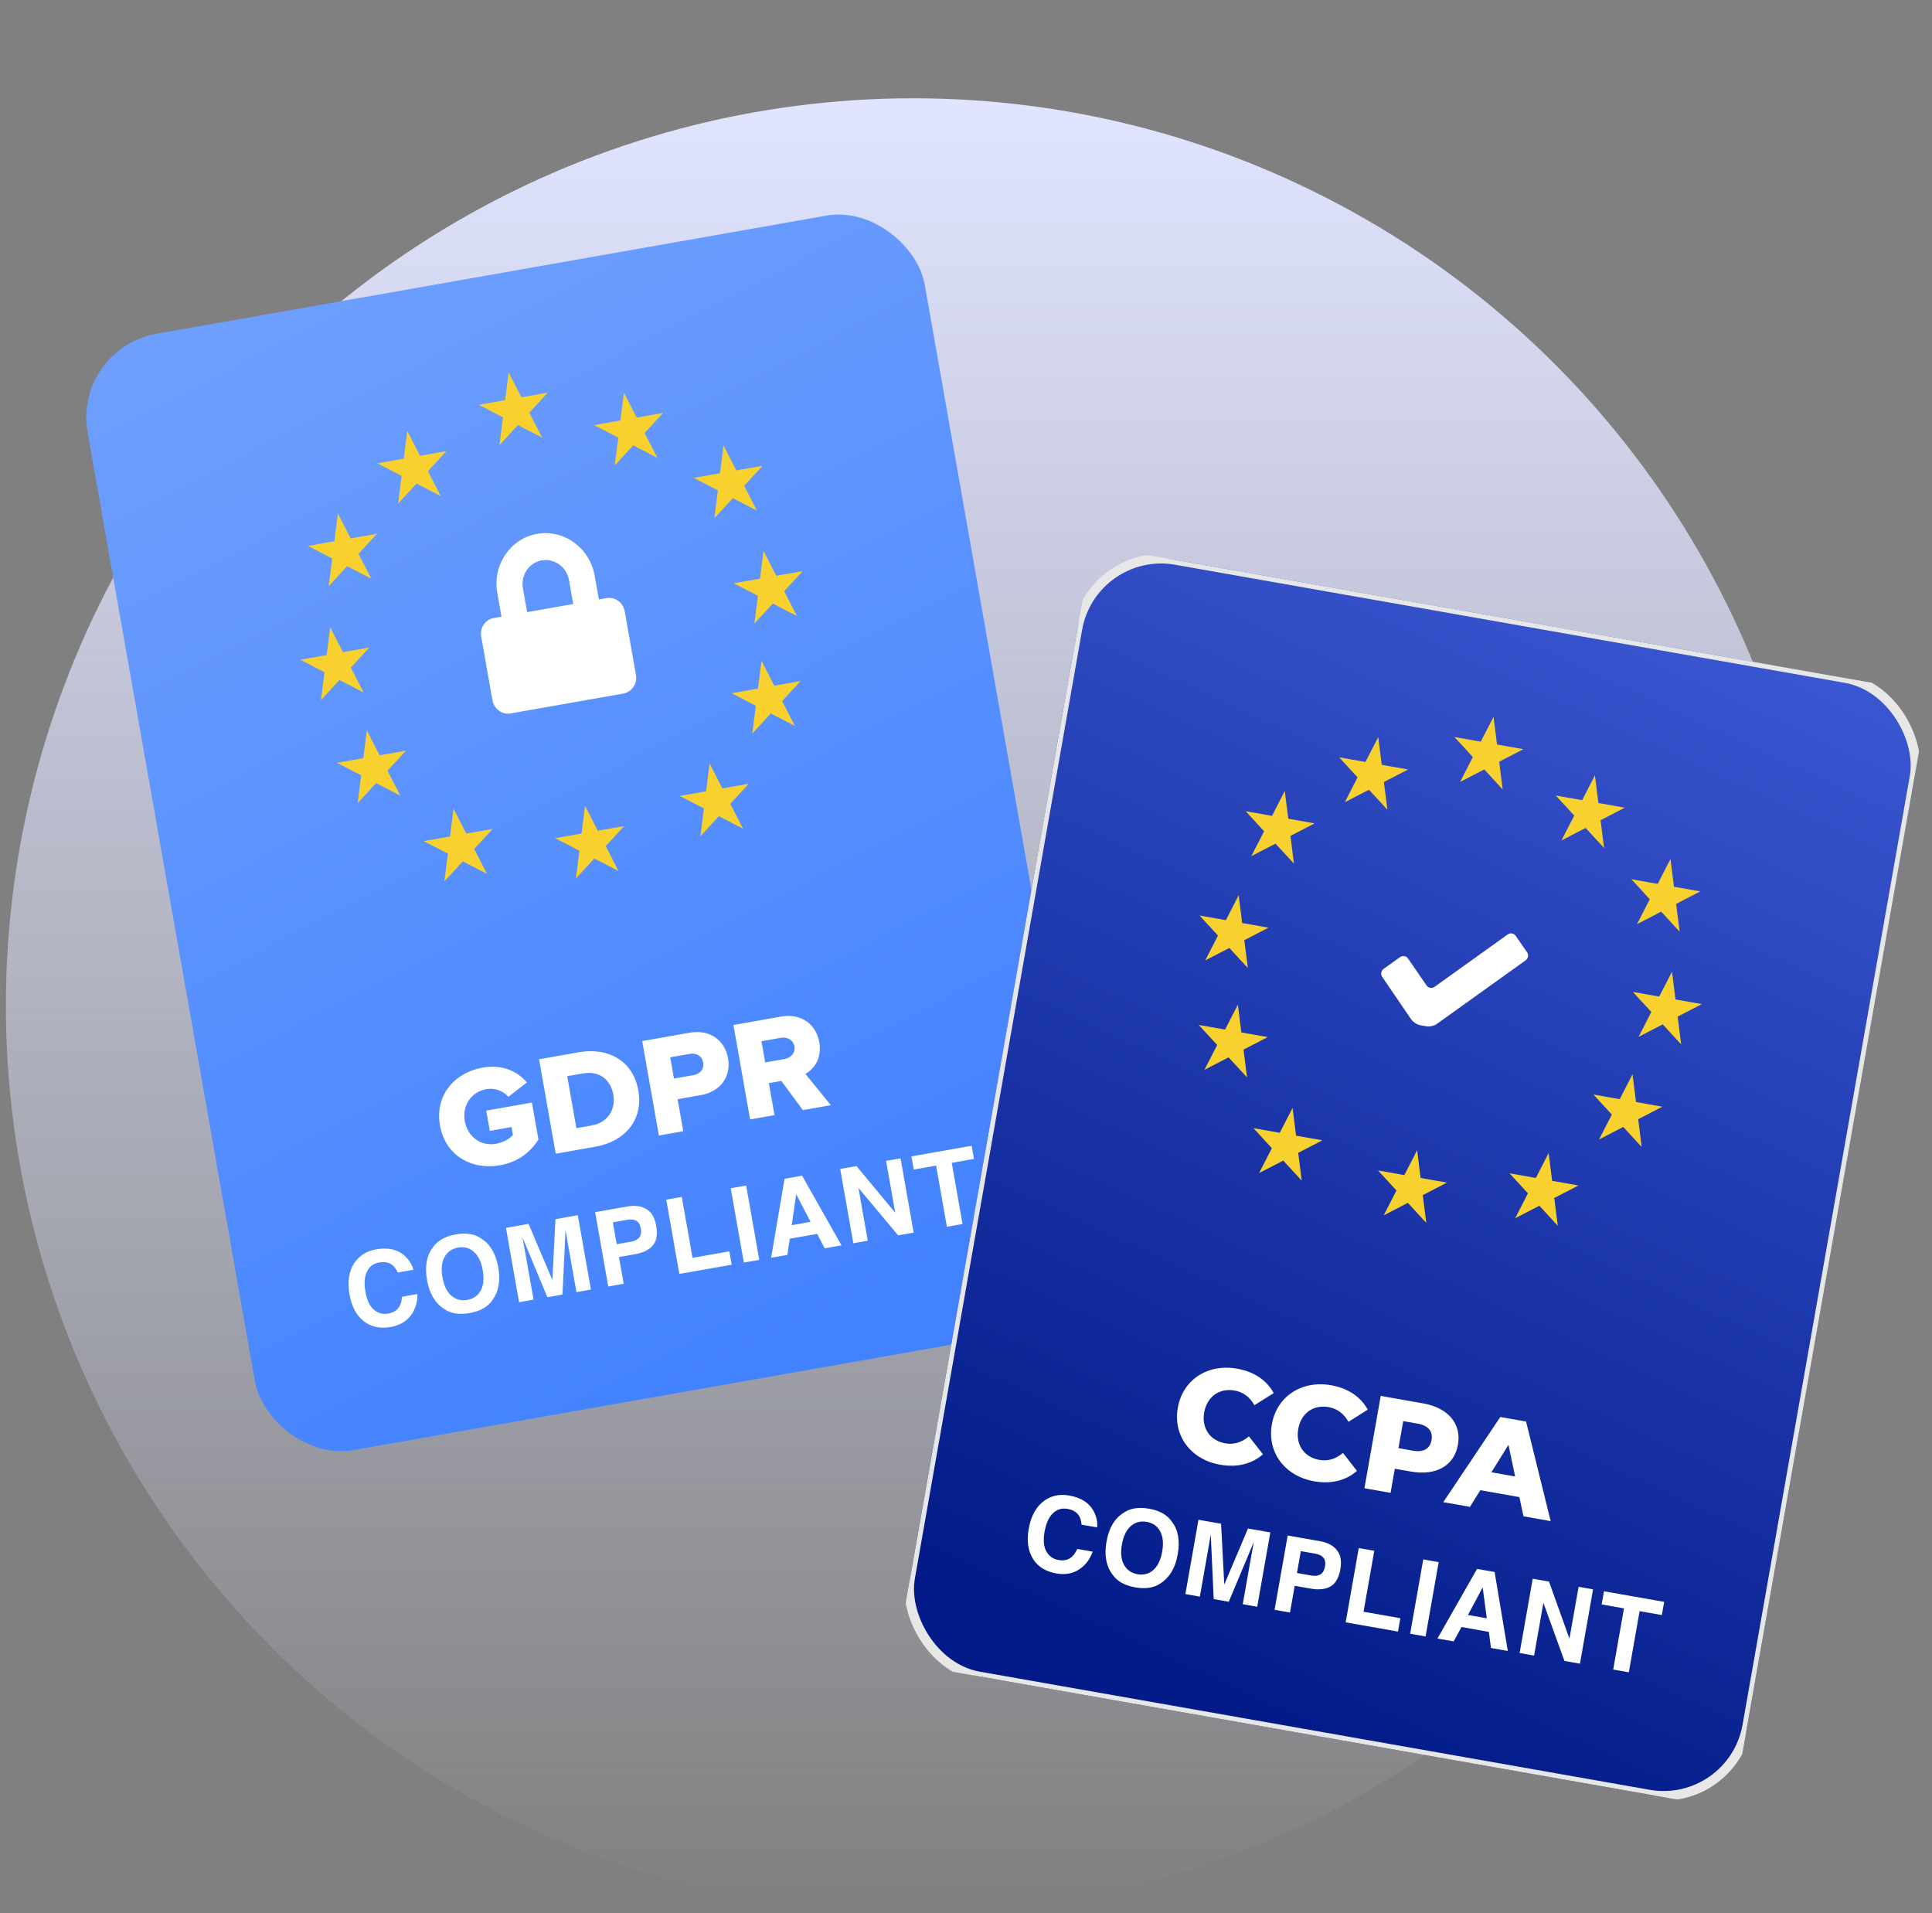
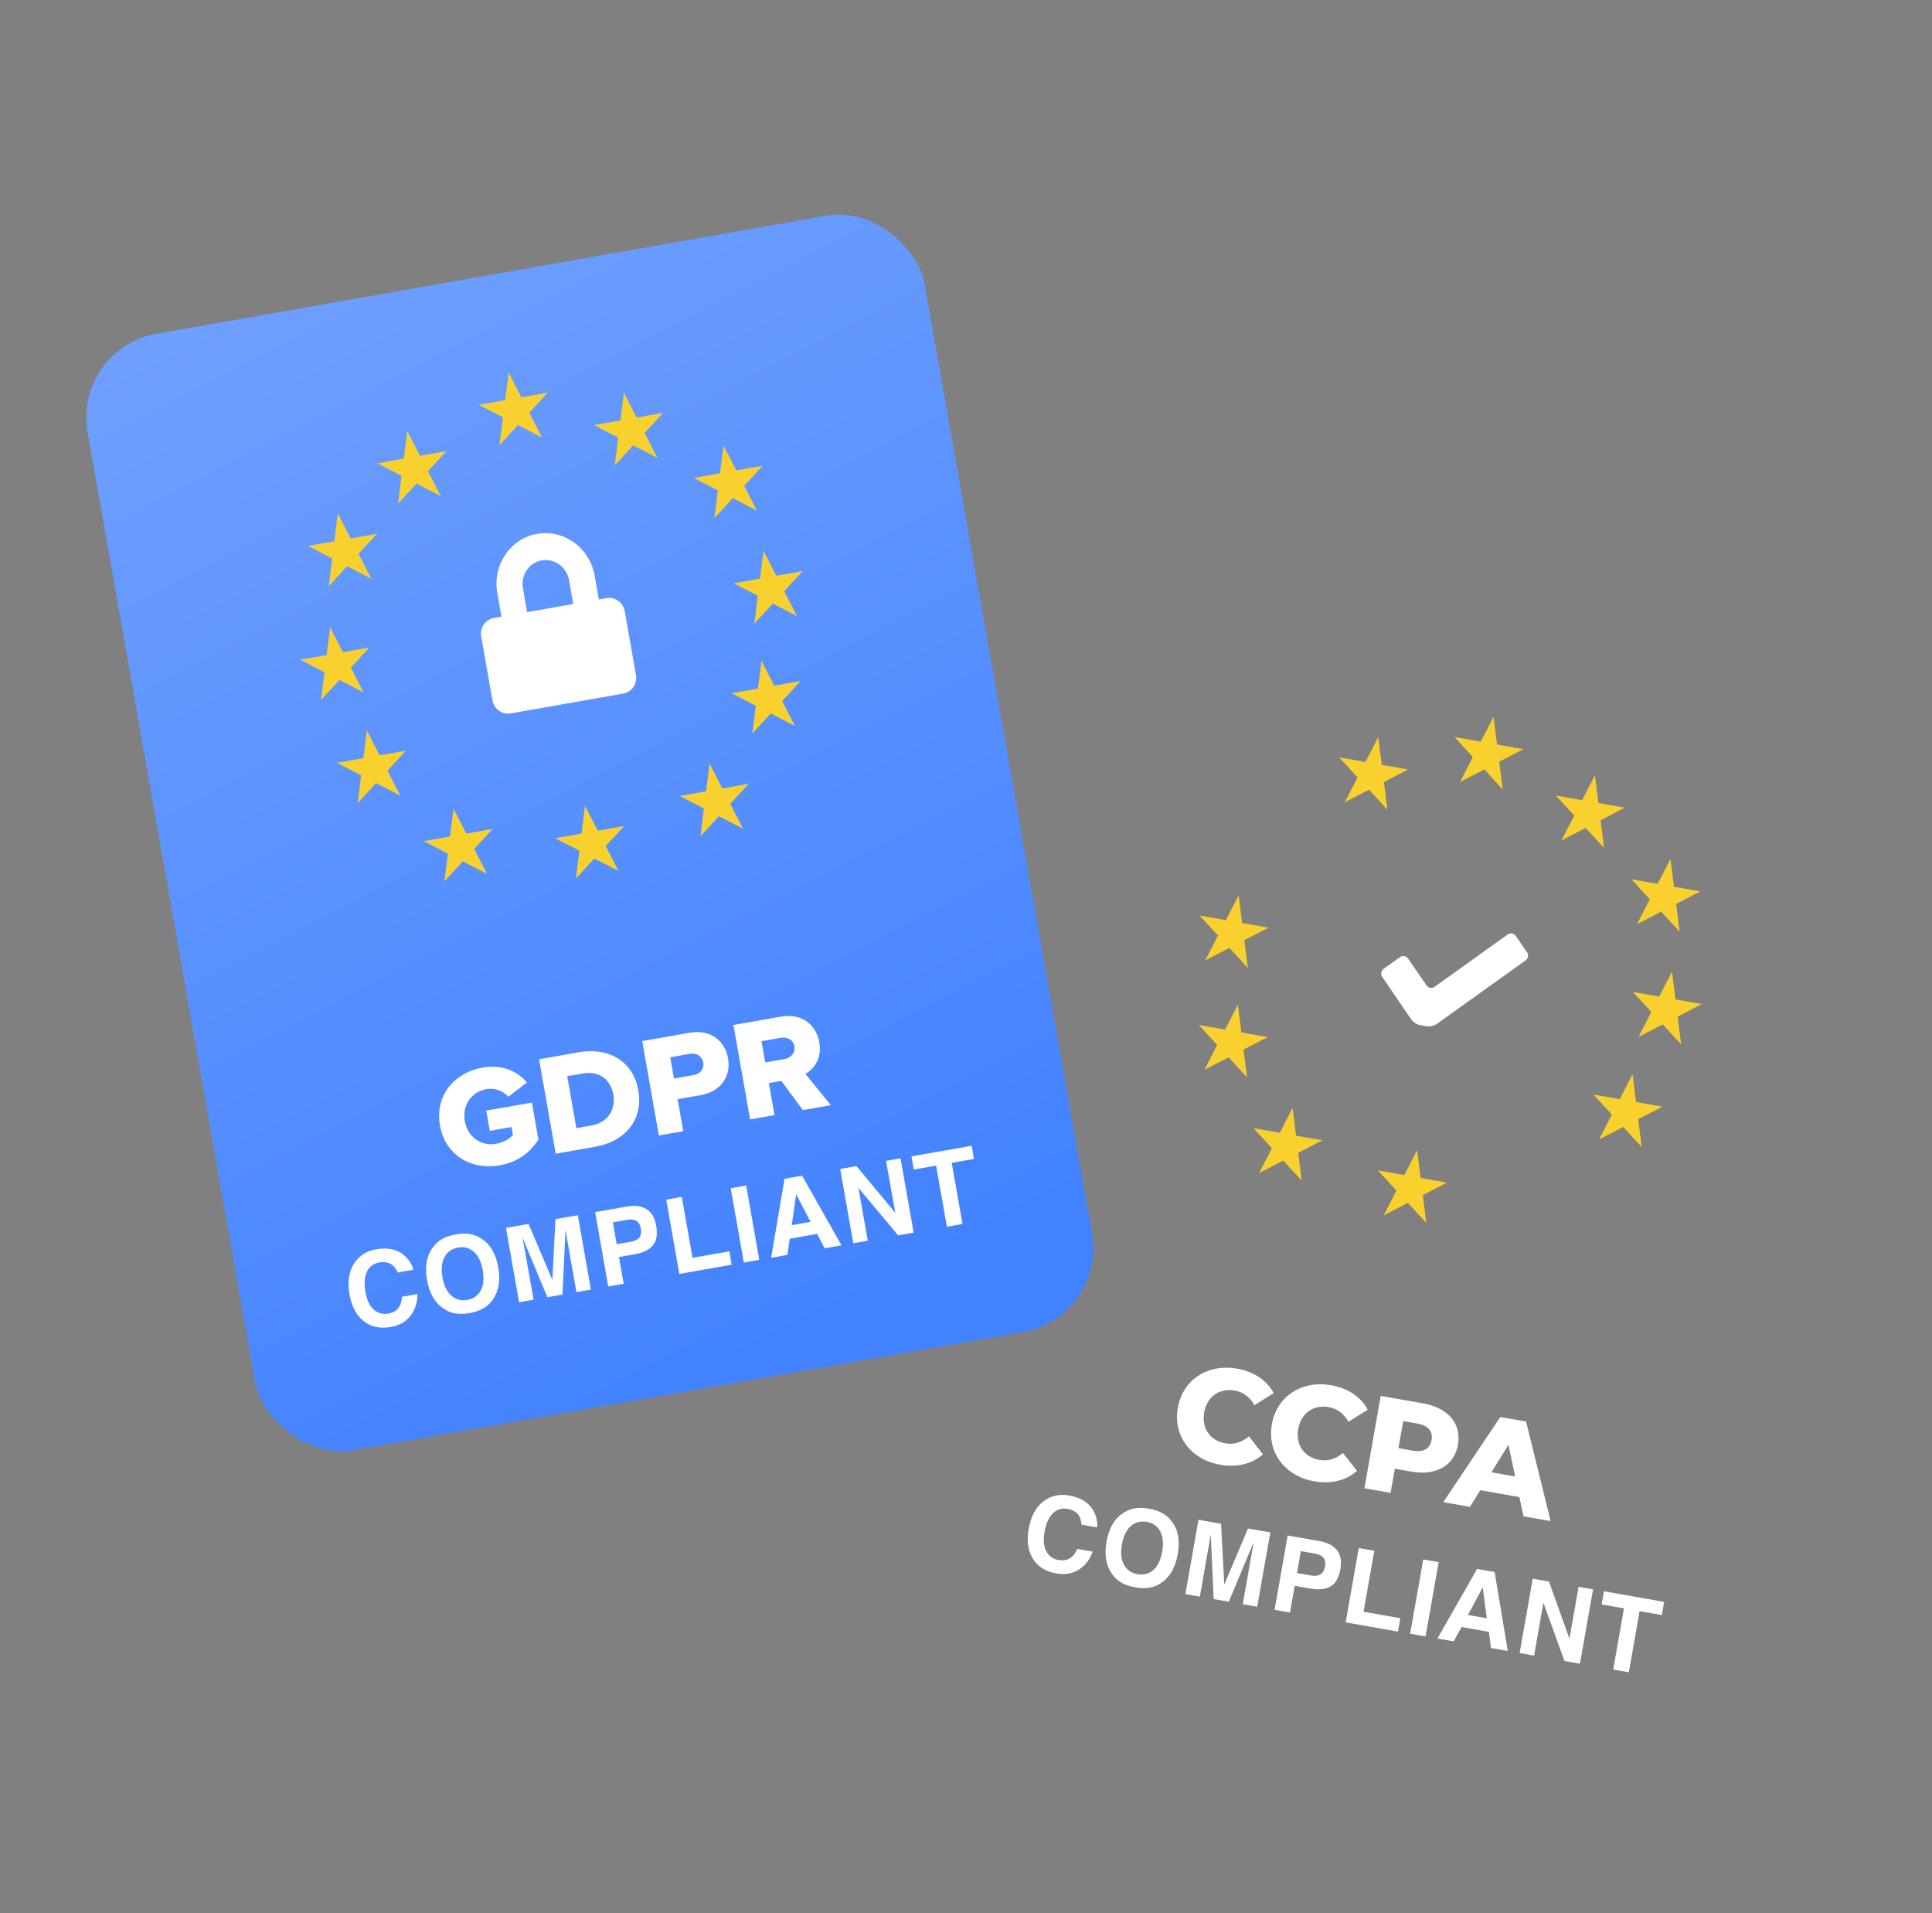
<svg xmlns="http://www.w3.org/2000/svg" width="202" height="200" viewBox="0 0 202 200" fill="none">
  <rect x="0" y="0" width="202" height="200" fill="#808080" stroke="none" />
-   <ellipse cx="95.478" cy="105.137" rx="94.863" ry="94.863" fill="url(#paint0_linear_1762_160)" />
  <g clip-path="url(#clip0_1762_160)">
    <rect x="7.615" y="36.433" width="88.877" height="118.503" rx="8.888" transform="rotate(-10 7.615 36.433)" fill="url(#paint1_linear_1762_160)" />
    <path fill-rule="evenodd" clip-rule="evenodd" d="M62.615 62.669L63.418 62.527C64.306 62.37 65.157 62.988 65.319 63.906L66.492 70.556C66.654 71.474 66.065 72.345 65.177 72.502L53.388 74.58C52.5 74.737 51.649 74.119 51.487 73.201L50.315 66.552C50.153 65.634 50.742 64.762 51.629 64.606L52.433 64.464L51.993 61.97C51.481 59.068 53.349 56.303 56.156 55.808C58.962 55.313 61.663 57.273 62.175 60.175L62.615 62.669ZM54.673 61.498L55.112 63.992L59.935 63.141L59.495 60.647C59.253 59.272 57.974 58.344 56.644 58.579C55.315 58.813 54.43 60.123 54.673 61.498Z" fill="white" />
    <path d="M53.18 38.928L54.516 41.532L57.269 41.046L55.342 43.14L56.678 45.744L54.15 44.434L52.224 46.529L52.589 43.626L50.061 42.317L52.814 41.831L53.18 38.928Z" fill="#F8D12E" />
    <path d="M61.169 84.236L62.505 86.84L65.258 86.355L63.331 88.449L64.667 91.052L62.14 89.743L60.213 91.837L60.578 88.934L58.05 87.626L60.803 87.14L61.169 84.236Z" fill="#F8D12E" />
    <path d="M65.233 41.05L66.569 43.653L69.322 43.168L67.395 45.263L68.731 47.865L66.204 46.556L64.276 48.651L64.642 45.748L62.114 44.439L64.868 43.953L65.233 41.05Z" fill="#F8D12E" />
    <path d="M79.617 69.077L80.953 71.681L83.706 71.195L81.779 73.29L83.115 75.892L80.588 74.584L78.66 76.677L79.026 73.775L76.498 72.466L79.252 71.981L79.617 69.077Z" fill="#F8D12E" />
    <path d="M79.828 57.588L81.164 60.191L83.918 59.705L81.99 61.799L83.326 64.403L80.799 63.095L78.872 65.189L79.237 62.285L76.709 60.976L79.462 60.491L79.828 57.588Z" fill="#F8D12E" />
    <path d="M34.52 65.576L35.856 68.179L38.609 67.694L36.682 69.788L38.019 72.392L35.492 71.084L33.564 73.177L33.929 70.274L31.401 68.965L34.155 68.479L34.52 65.576Z" fill="#F8D12E" />
    <path d="M38.354 76.352L39.69 78.957L42.444 78.471L40.516 80.565L41.852 83.168L39.325 81.859L37.398 83.953L37.763 81.051L35.235 79.742L37.989 79.256L38.354 76.352Z" fill="#F8D12E" />
    <path d="M75.648 46.569L76.984 49.173L79.738 48.688L77.81 50.782L79.147 53.385L76.62 52.077L74.692 54.17L75.057 51.268L72.53 49.959L75.283 49.474L75.648 46.569Z" fill="#F8D12E" />
    <path d="M35.324 53.68L36.66 56.284L39.413 55.799L37.486 57.893L38.821 60.496L36.295 59.187L34.367 61.281L34.733 58.379L32.205 57.07L34.959 56.584L35.324 53.68Z" fill="#F8D12E" />
    <path d="M74.192 79.817L75.528 82.42L78.281 81.934L76.353 84.029L77.69 86.632L75.163 85.323L73.235 87.418L73.601 84.515L71.073 83.205L73.827 82.719L74.192 79.817Z" fill="#F8D12E" />
    <path d="M42.579 45.044L43.915 47.648L46.668 47.162L44.741 49.257L46.078 51.86L43.55 50.55L41.623 52.645L41.988 49.743L39.46 48.433L42.213 47.948L42.579 45.044Z" fill="#F8D12E" />
    <path d="M47.419 84.537L48.755 87.141L51.508 86.656L49.581 88.749L50.917 91.353L48.39 90.045L46.462 92.138L46.828 89.235L44.3 87.927L47.053 87.442L47.419 84.537Z" fill="#F8D12E" />
    <path fill-rule="evenodd" clip-rule="evenodd" d="M46.003 117.657C46.557 120.794 49.307 122.339 52.259 121.818C54.128 121.489 55.434 120.48 56.296 119.123L55.615 115.26L50.838 116.102L51.211 118.219L53.481 117.818L53.627 118.647C53.284 119.043 52.634 119.433 51.862 119.569C50.245 119.854 48.884 118.812 48.599 117.199C48.315 115.586 49.238 114.141 50.855 113.856C51.79 113.691 52.638 114.076 53.153 114.657L55.091 113.155C54.148 112.055 52.624 111.225 50.459 111.607C47.506 112.127 45.45 114.519 46.003 117.657ZM58.102 120.605L56.362 110.734L60.516 110.001C63.631 109.452 66.2 110.922 66.74 113.985C67.28 117.049 65.372 119.323 62.271 119.87L58.102 120.605ZM60.263 117.935L61.865 117.652C63.601 117.346 64.388 115.911 64.129 114.446C63.861 112.921 62.732 111.899 60.922 112.219L59.305 112.504L60.263 117.935ZM68.887 118.703L67.147 108.832L72.102 107.958C74.327 107.566 75.807 108.846 76.123 110.637C76.436 112.413 75.478 114.092 73.252 114.485L70.849 114.909L71.439 118.253L68.887 118.703ZM73.524 111.08C73.404 110.399 72.821 110.044 72.139 110.164L70.077 110.528L70.468 112.748L72.53 112.384C73.213 112.264 73.641 111.746 73.524 111.08ZM83.945 116.048L81.694 112.997L80.388 113.227L80.978 116.571L78.427 117.021L76.686 107.15L81.641 106.276C83.836 105.889 85.338 107.12 85.662 108.955C85.965 110.672 85.073 111.775 84.211 112.263L86.868 115.533L83.945 116.048ZM83.061 109.383C82.941 108.702 82.301 108.372 81.633 108.49L79.616 108.846L80.007 111.066L82.025 110.71C82.692 110.592 83.181 110.064 83.061 109.383Z" fill="white" />
    <path d="M42.934 137.531C42.448 138.164 41.753 138.56 40.85 138.72C39.733 138.917 38.791 138.713 38.025 138.109C37.258 137.501 36.764 136.57 36.543 135.316C36.304 133.959 36.483 132.85 37.081 131.987C37.601 131.236 38.349 130.774 39.326 130.602C40.633 130.372 41.665 130.632 42.42 131.383C42.839 131.805 43.104 132.257 43.214 132.737L41.59 133.024C41.419 132.67 41.234 132.413 41.036 132.252C40.681 131.967 40.214 131.875 39.634 131.977C39.044 132.081 38.62 132.402 38.364 132.94C38.106 133.475 38.055 134.178 38.208 135.049C38.362 135.921 38.656 136.543 39.092 136.915C39.53 137.284 40.026 137.419 40.582 137.321C41.151 137.221 41.552 136.958 41.785 136.533C41.915 136.303 41.999 135.979 42.037 135.559L43.645 135.276C43.654 136.147 43.417 136.899 42.934 137.531ZM49.1 137.265C47.99 137.461 47.088 137.308 46.395 136.807C45.477 136.204 44.895 135.206 44.649 133.811C44.398 132.387 44.603 131.25 45.264 130.398C45.745 129.69 46.54 129.238 47.65 129.042C48.761 128.846 49.663 128.999 50.356 129.5C51.266 130.075 51.846 131.074 52.097 132.497C52.343 133.892 52.139 135.03 51.486 135.909C51.006 136.617 50.211 137.069 49.1 137.265ZM50.266 134.907C50.558 134.366 50.627 133.658 50.473 132.783C50.319 131.912 50.011 131.273 49.548 130.865C49.088 130.453 48.536 130.304 47.893 130.418C47.25 130.531 46.779 130.859 46.479 131.401C46.18 131.943 46.107 132.651 46.262 133.526C46.416 134.401 46.726 135.042 47.193 135.449C47.66 135.856 48.215 136.002 48.858 135.889C49.501 135.776 49.97 135.448 50.266 134.907ZM55.784 135.863L54.271 136.13L52.901 128.361L55.262 127.944L57.752 133.804L58.077 127.448L60.412 127.036L61.782 134.806L60.269 135.073L59.343 129.817C59.316 129.666 59.281 129.455 59.236 129.184C59.192 128.909 59.156 128.698 59.13 128.55L58.809 135.33L57.233 135.608L54.623 129.345C54.65 129.493 54.688 129.703 54.74 129.977C54.791 130.247 54.83 130.457 54.857 130.608L55.784 135.863ZM66.367 131.117L64.717 131.408L65.209 134.201L63.596 134.486L62.226 126.716L65.61 126.12C66.391 125.982 67.048 126.073 67.582 126.392C68.117 126.71 68.458 127.29 68.606 128.13C68.768 129.047 68.65 129.736 68.253 130.197C67.856 130.659 67.228 130.965 66.367 131.117ZM66.84 129.365C67.018 129.141 67.072 128.828 67 128.424C66.929 128.02 66.771 127.75 66.526 127.616C66.285 127.481 65.973 127.447 65.59 127.515L64.077 127.781L64.481 130.069L65.993 129.802C66.376 129.735 66.659 129.589 66.84 129.365ZM69.66 125.406L71.283 125.12L72.407 131.492L76.254 130.814L76.501 132.21L71.029 133.175L69.66 125.406ZM76.402 124.217L78.015 123.932L79.385 131.702L77.772 131.986L76.402 124.217ZM85.44 128.987L82.578 129.492L82.322 131.184L80.625 131.483L82.028 123.225L83.862 122.902L87.983 130.186L86.223 130.496L85.44 128.987ZM84.751 127.729L83.242 124.842L82.78 128.076L84.751 127.729ZM95.527 128.856L93.904 129.142L89.757 124.183L90.73 129.701L89.218 129.968L87.848 122.199L89.55 121.899L93.601 126.777L92.644 121.353L94.157 121.086L95.527 128.856ZM101.59 119.776L101.833 121.151L99.508 121.561L100.636 127.955L99.002 128.243L97.874 121.849L95.539 122.261L95.297 120.885L101.59 119.776Z" fill="white" />
  </g>
  <g clip-path="url(#clip1_1762_160)">
-     <rect x="114.193" y="57" width="88.877" height="118.503" rx="8.888" transform="rotate(10 114.193 57)" fill="url(#paint2_linear_1762_160)" />
-     <rect x="114.193" y="57" width="88.877" height="118.503" rx="8.888" transform="rotate(10 114.193 57)" stroke="#E7E7E7" />
    <path fill-rule="evenodd" clip-rule="evenodd" d="M159.515 100.39L150.225 107.041C149.958 107.233 149.476 107.343 149.156 107.287L148.476 107.167C148.155 107.11 147.741 106.841 147.555 106.57L144.517 102.122C144.332 101.85 144.399 101.472 144.666 101.281L146.387 100.051C146.655 99.86 147.027 99.925 147.213 100.196L149.157 103.022C149.343 103.293 149.715 103.358 149.982 103.167L157.642 97.682C157.91 97.49 158.282 97.555 158.469 97.825L159.661 99.549C159.848 99.82 159.782 100.198 159.515 100.39Z" fill="white" />
    <path d="M156.157 74.928L156.522 77.832L159.275 78.317L156.748 79.626L157.113 82.529L155.186 80.434L152.659 81.744L153.995 79.14L152.067 77.046L154.82 77.531L156.157 74.928Z" fill="#F8D12E" />
    <path d="M148.167 120.237L148.533 123.141L151.286 123.626L148.759 124.935L149.124 127.837L147.196 125.744L144.67 127.052L146.006 124.449L144.078 122.355L146.831 122.841L148.167 120.237Z" fill="#F8D12E" />
    <path d="M166.757 81.045L167.122 83.948L169.876 84.433L167.348 85.743L167.713 88.645L165.786 86.551L163.258 87.86L164.595 85.257L162.667 83.162L165.421 83.648L166.757 81.045Z" fill="#F8D12E" />
    <path d="M170.688 112.301L171.053 115.205L173.806 115.69L171.279 116.999L171.645 119.902L169.717 117.808L167.19 119.116L168.526 116.514L166.598 114.419L169.352 114.905L170.688 112.301Z" fill="#F8D12E" />
    <path d="M174.816 101.577L175.181 104.48L177.935 104.966L175.407 106.274L175.772 109.178L173.845 107.085L171.318 108.393L172.655 105.789L170.726 103.695L173.479 104.18L174.816 101.577Z" fill="#F8D12E" />
    <path d="M129.508 93.588L129.873 96.491L132.626 96.976L130.099 98.285L130.465 101.189L128.537 99.095L126.009 100.403L127.346 97.8L125.418 95.705L128.172 96.191L129.508 93.588Z" fill="#F8D12E" />
    <path d="M129.425 105.025L129.79 107.929L132.543 108.415L130.016 109.724L130.381 112.626L128.454 110.533L125.927 111.841L127.263 109.238L125.335 107.144L128.089 107.629L129.425 105.025Z" fill="#F8D12E" />
    <path d="M174.657 89.794L175.021 92.698L177.775 93.183L175.247 94.492L175.613 97.395L173.686 95.301L171.158 96.609L172.494 94.007L170.567 91.912L173.32 92.398L174.657 89.794Z" fill="#F8D12E" />
-     <path d="M134.332 82.683L134.696 85.588L137.45 86.073L134.923 87.382L135.287 90.284L133.361 88.191L130.833 89.499L132.169 86.896L130.242 84.802L132.995 85.288L134.332 82.683Z" fill="#F8D12E" />
-     <path d="M161.917 120.538L162.282 123.44L165.036 123.926L162.507 125.235L162.873 128.138L160.946 126.044L158.418 127.353L159.755 124.75L157.828 122.655L160.581 123.14L161.917 120.538Z" fill="#F8D12E" />
    <path d="M144.103 77.05L144.468 79.954L147.222 80.439L144.694 81.749L145.06 84.651L143.132 82.556L140.605 83.866L141.941 81.263L140.014 79.168L142.767 79.653L144.103 77.05Z" fill="#F8D12E" />
    <path d="M135.144 115.817L135.509 118.721L138.262 119.206L135.735 120.514L136.1 123.417L134.172 121.324L131.646 122.632L132.982 120.029L131.054 117.935L133.807 118.421L135.144 115.817Z" fill="#F8D12E" />
    <path d="M127.572 153.118C124.509 152.578 122.628 150.098 123.146 147.16C123.664 144.222 126.28 142.536 129.342 143.076C131.122 143.39 132.442 144.291 133.173 145.629L131.158 146.895C130.68 146.057 130.005 145.525 129.081 145.362C127.495 145.083 126.197 145.992 125.905 147.647C125.613 149.302 126.522 150.6 128.108 150.88C129.033 151.043 129.848 150.774 130.584 150.15L132.045 152.029C130.9 153.036 129.351 153.431 127.572 153.118ZM137.404 154.851C134.342 154.311 132.461 151.832 132.979 148.894C133.497 145.956 136.112 144.27 139.175 144.81C140.954 145.123 142.274 146.025 143.005 147.362L140.99 148.628C140.512 147.79 139.838 147.259 138.914 147.096C137.327 146.816 136.029 147.725 135.738 149.381C135.446 151.036 136.355 152.334 137.941 152.614C138.865 152.777 139.68 152.508 140.416 151.884L141.877 153.763C140.732 154.77 139.183 155.165 137.404 154.851ZM148.775 146.702C151.41 147.166 152.824 148.824 152.435 151.031C152.048 153.224 150.152 154.297 147.518 153.833L145.835 153.536L145.39 156.06L142.659 155.579L144.361 145.923L148.775 146.702ZM147.731 151.652C148.863 151.851 149.521 151.427 149.676 150.544C149.834 149.647 149.361 149.024 148.23 148.824L146.713 148.557L146.214 151.384L147.731 151.652ZM159.288 158.511L158.86 156.501L154.777 155.781L153.688 157.524L150.901 157.032L156.866 148.128L159.556 148.602L162.129 159.012L159.288 158.511ZM155.932 153.909L158.415 154.346L157.718 151.038L155.932 153.909Z" fill="white" />
    <path d="M112.805 164.081C112.131 164.509 111.343 164.644 110.44 164.484C109.323 164.287 108.507 163.774 107.994 162.944C107.482 162.111 107.336 161.067 107.557 159.813C107.796 158.456 108.344 157.475 109.201 156.869C109.947 156.341 110.808 156.163 111.785 156.335C113.092 156.566 113.972 157.163 114.425 158.127C114.674 158.667 114.768 159.182 114.707 159.671L113.084 159.385C113.044 158.994 112.958 158.689 112.827 158.47C112.591 158.081 112.183 157.835 111.603 157.733C111.013 157.629 110.505 157.786 110.08 158.203C109.656 158.618 109.367 159.26 109.213 160.132C109.059 161.003 109.123 161.689 109.405 162.188C109.69 162.684 110.111 162.981 110.666 163.078C111.235 163.179 111.702 163.069 112.067 162.749C112.267 162.578 112.457 162.302 112.637 161.92L114.244 162.204C113.954 163.026 113.475 163.652 112.805 164.081ZM118.69 165.939C117.58 165.743 116.784 165.291 116.304 164.584C115.648 163.703 115.443 162.566 115.689 161.171C115.939 159.747 116.521 158.749 117.434 158.174C118.128 157.673 119.03 157.52 120.14 157.716C121.251 157.912 122.046 158.364 122.526 159.072C123.184 159.923 123.387 161.061 123.136 162.484C122.89 163.879 122.31 164.878 121.396 165.481C120.703 165.982 119.801 166.135 118.69 165.939ZM120.592 164.122C121.052 163.714 121.359 163.073 121.513 162.198C121.667 161.326 121.596 160.62 121.3 160.078C121.008 159.534 120.541 159.205 119.898 159.092C119.254 158.979 118.7 159.125 118.233 159.532C117.766 159.939 117.456 160.58 117.301 161.455C117.147 162.33 117.22 163.038 117.519 163.58C117.818 164.122 118.29 164.45 118.933 164.563C119.576 164.677 120.129 164.53 120.592 164.122ZM125.45 166.908L123.937 166.641L125.307 158.872L127.668 159.288L128.004 165.646L130.483 159.785L132.818 160.196L131.448 167.966L129.936 167.699L130.862 162.444C130.889 162.293 130.928 162.082 130.979 161.812C131.031 161.539 131.07 161.328 131.096 161.181L128.475 167.442L126.899 167.164L126.589 160.386C126.563 160.534 126.528 160.745 126.483 161.019C126.439 161.291 126.403 161.502 126.377 161.653L125.45 166.908ZM137.018 166.067L135.368 165.776L134.875 168.57L133.263 168.286L134.633 160.516L138.017 161.113C138.797 161.25 139.383 161.56 139.776 162.043C140.17 162.525 140.292 163.186 140.144 164.026C139.982 164.943 139.636 165.551 139.105 165.849C138.575 166.146 137.879 166.219 137.018 166.067ZM138.062 164.583C138.306 164.434 138.463 164.157 138.535 163.753C138.606 163.349 138.55 163.042 138.366 162.832C138.185 162.623 137.903 162.484 137.52 162.417L136.008 162.15L135.604 164.438L137.117 164.704C137.5 164.772 137.815 164.731 138.062 164.583ZM142.066 161.827L143.689 162.113L142.565 168.486L146.413 169.164L146.167 170.561L140.696 169.596L142.066 161.827ZM148.808 163.016L150.421 163.3L149.051 171.07L147.438 170.785L148.808 163.016ZM155.67 170.59L152.808 170.085L151.988 171.588L150.291 171.288L154.434 164.008L156.268 164.331L157.649 172.586L155.889 172.275L155.67 170.59ZM155.453 169.171L155.022 165.943L153.481 168.824L155.453 169.171ZM165.193 173.916L163.57 173.63L161.37 167.551L160.397 173.07L158.884 172.803L160.254 165.034L161.956 165.334L164.094 171.304L165.05 165.88L166.563 166.146L165.193 173.916ZM173.996 167.457L173.754 168.833L171.429 168.423L170.302 174.817L168.668 174.529L169.795 168.135L167.46 167.723L167.703 166.347L173.996 167.457Z" fill="white" />
  </g>
  <defs>
    <linearGradient id="paint0_linear_1762_160" x1="95.478" y1="10.274" x2="95.478" y2="200" gradientUnits="userSpaceOnUse">
      <stop stop-color="#E0E4FF" />
      <stop offset="1" stop-color="#E0E4FF" stop-opacity="0" />
    </linearGradient>
    <linearGradient id="paint1_linear_1762_160" x1="10.295" y1="21.235" x2="52.054" y2="154.937" gradientUnits="userSpaceOnUse">
      <stop stop-color="#74A3FE" />
      <stop offset="1" stop-color="#4382FF" />
    </linearGradient>
    <linearGradient id="paint2_linear_1762_160" x1="191.423" y1="52.014" x2="158.632" y2="175.503" gradientUnits="userSpaceOnUse">
      <stop stop-color="#3C58D3" />
      <stop offset="1" stop-color="#021B89" />
    </linearGradient>
    <clipPath id="clip0_1762_160">
      <rect width="88.877" height="118.503" fill="white" transform="translate(7.615 36.433) rotate(-10)" />
    </clipPath>
    <clipPath id="clip1_1762_160">
      <rect width="88.877" height="118.503" fill="white" transform="translate(114.193 57) rotate(10)" />
    </clipPath>
  </defs>
</svg>